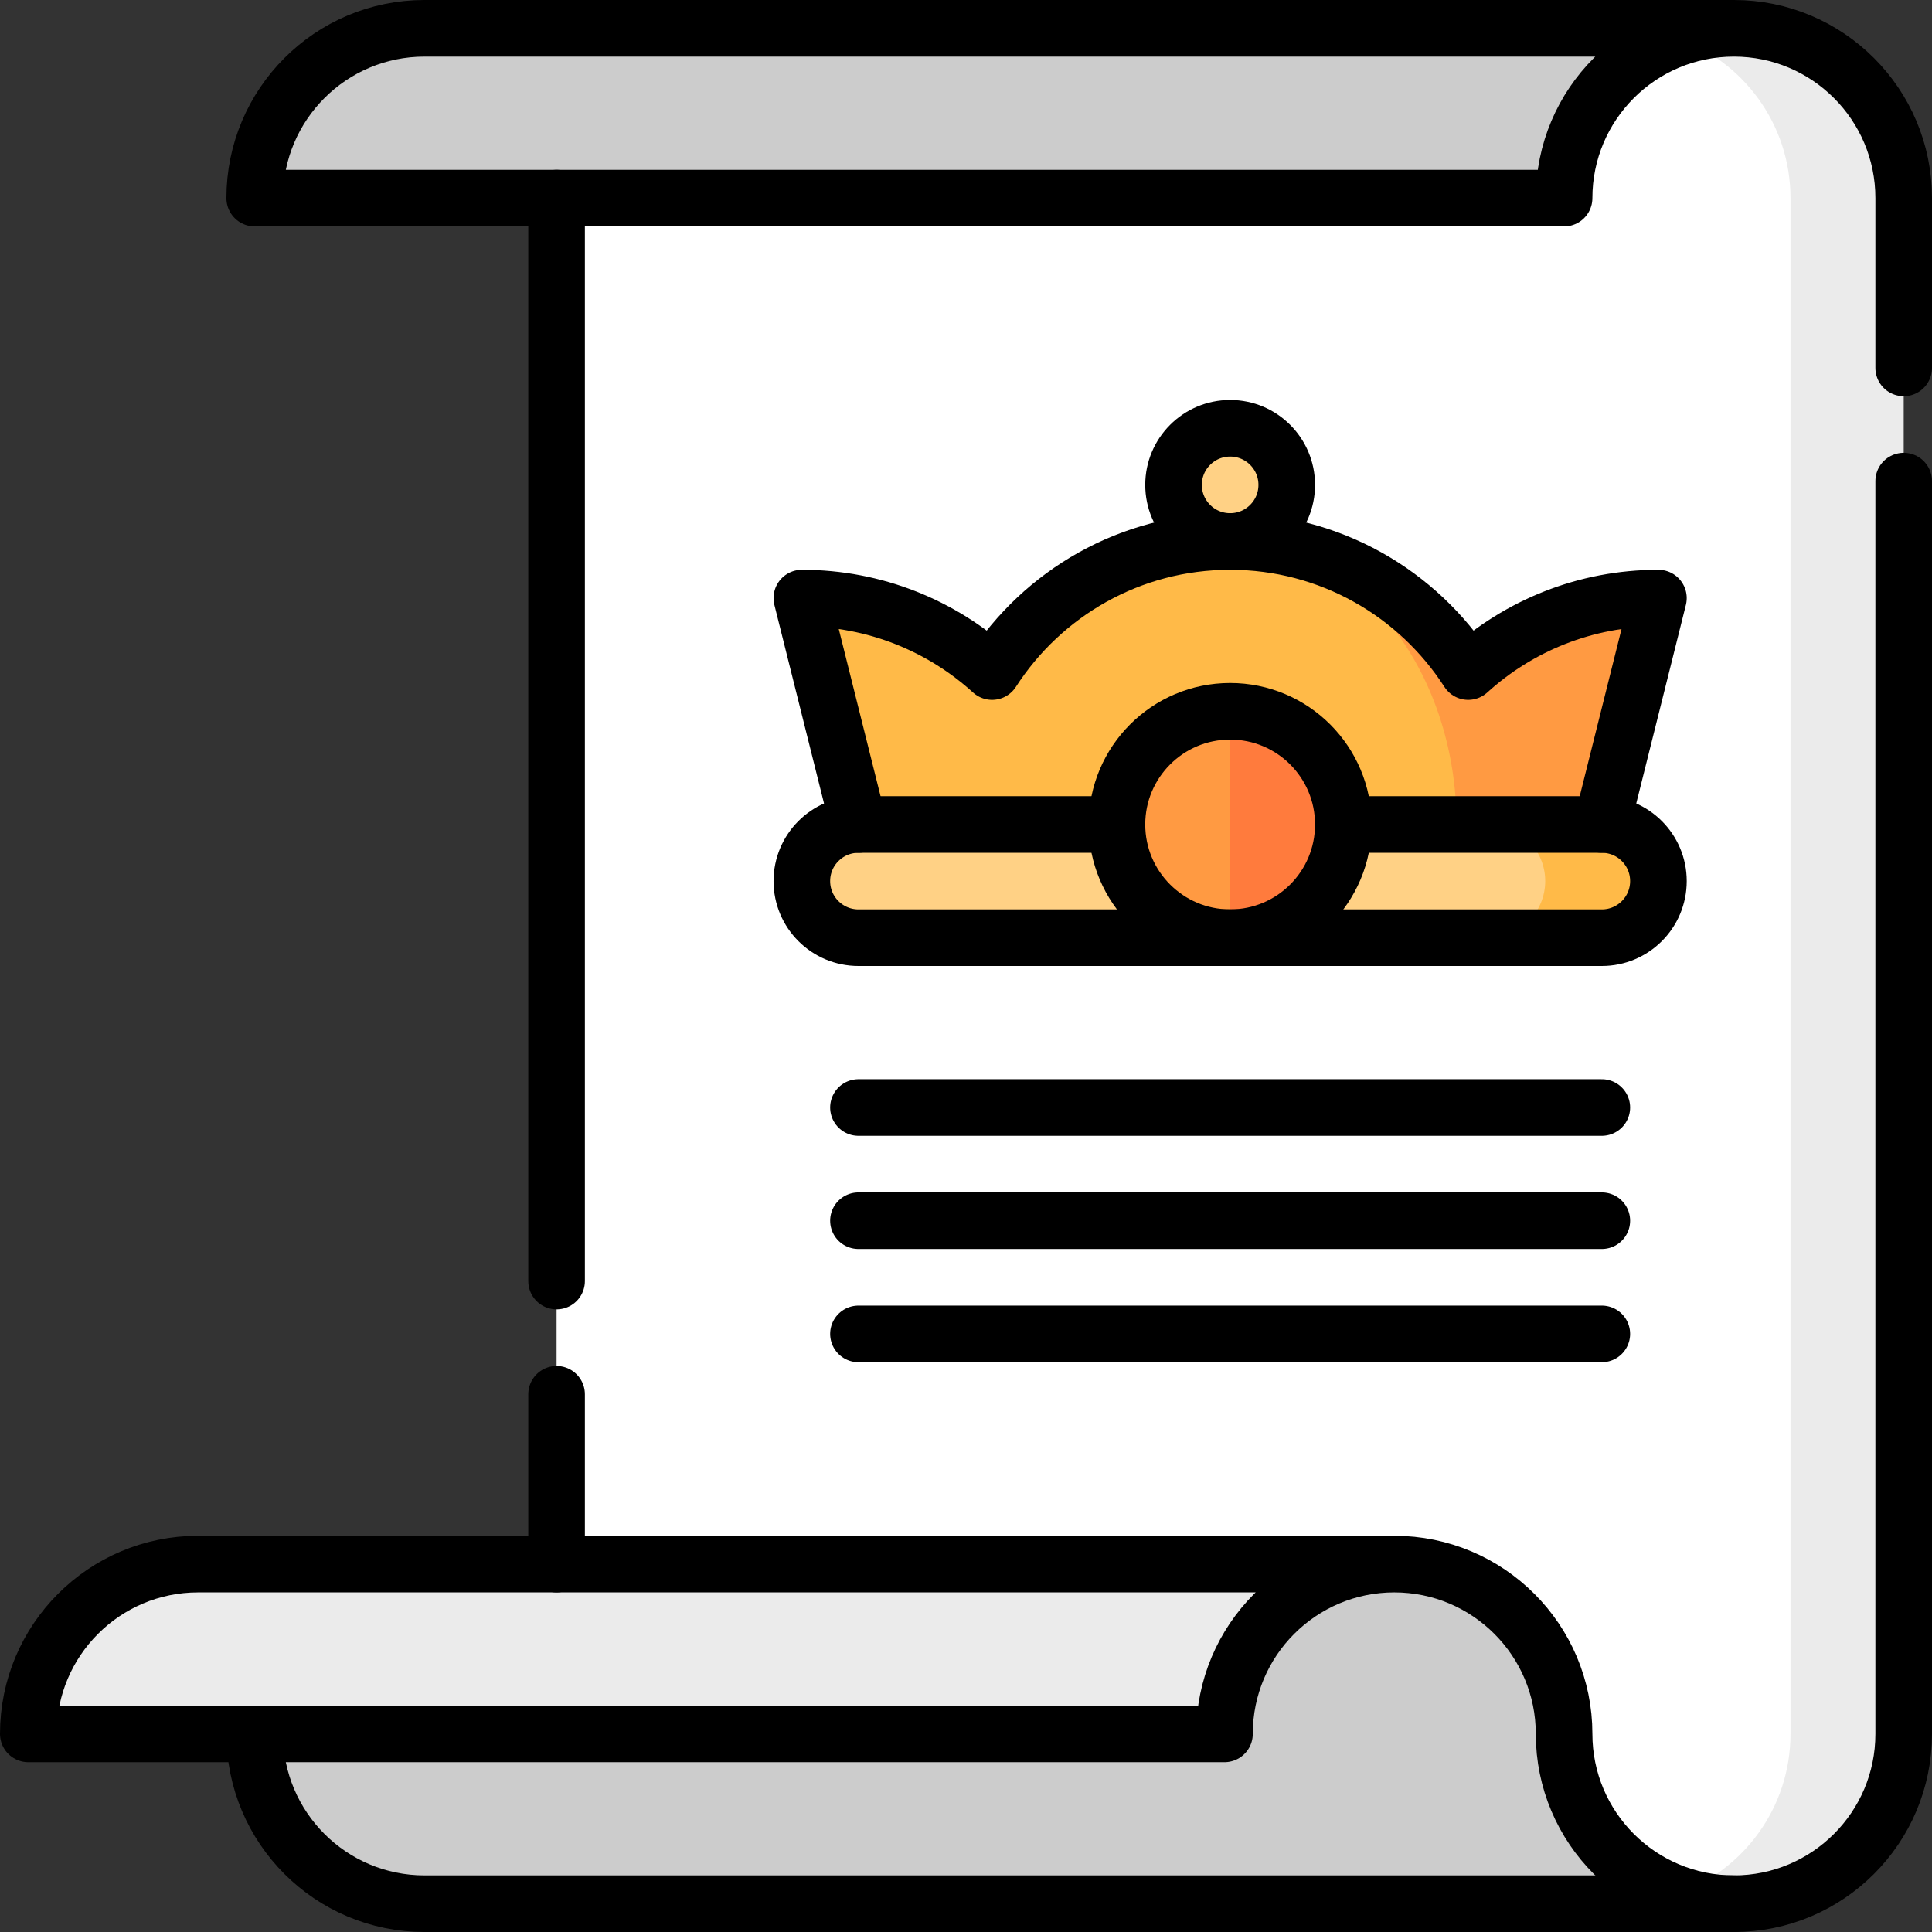
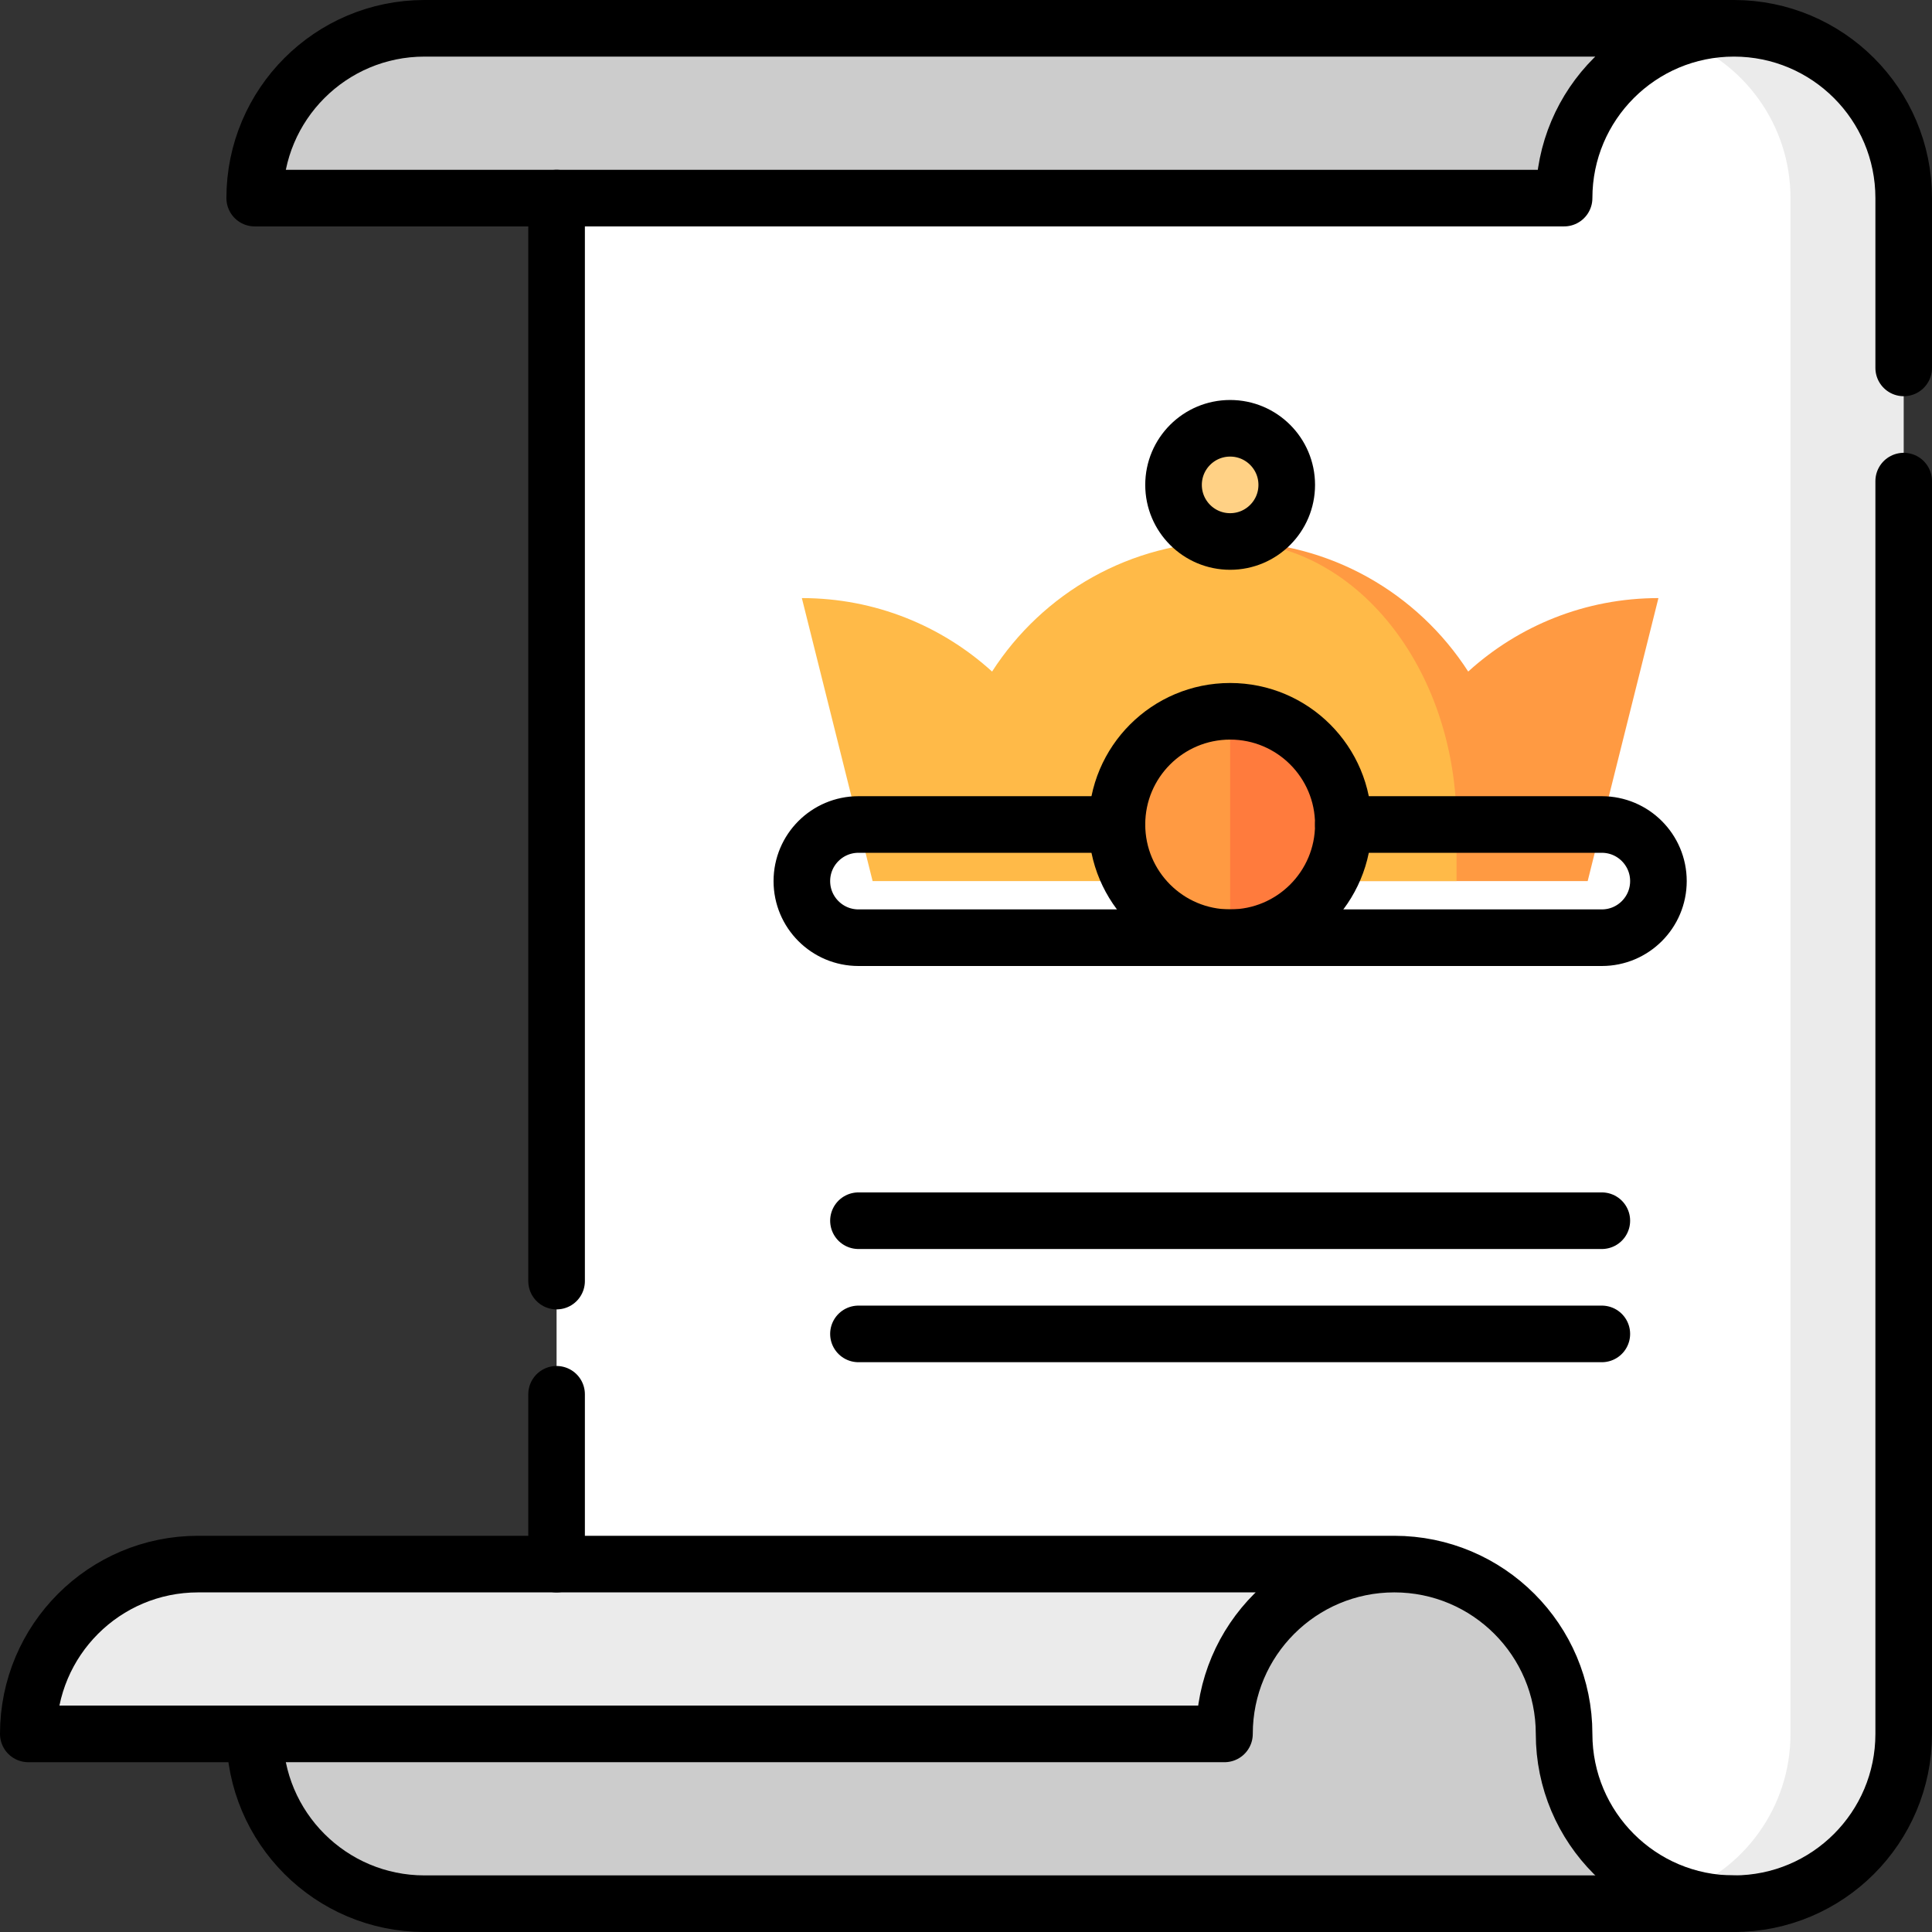
<svg xmlns="http://www.w3.org/2000/svg" version="1.1" id="Capa_1" x="0px" y="0px" viewBox="0 0 512 512" style="enable-background:new 0 0 512 512;" xml:space="preserve">
  <rect x="0" y="0" width="512" height="512" fill="#333333" stroke="none" />
  <g>
    <path style="fill:#CCCCCC;" d="M157.5,52.5h-90c0-24.853,20.147-45,45-45h347v175L157.5,52.5z" />
    <path style="fill:#CCCCCC;" d="M157.5,459.5h-90c0,24.853,20.147,45,45,45h347v-175L157.5,459.5z" />
    <path style="fill:#EBEBEB;" d="M459.5,7.5c-5.261,0-10.307,0.912-15,2.571v491.859c4.693,1.659,9.739,2.571,15,2.571&#10;&#09;&#09;c24.853,0,45-20.147,45-45v-407C504.5,27.647,484.353,7.5,459.5,7.5z" />
    <path style="fill:#EBEBEB;" d="M369.5,309.5l-222,105h-95c-24.853,0-45,20.147-45,45h317c0-24.853,20.147-45,45-45V309.5z" />
    <path style="fill:#FFFFFF;" d="M444.5,10.071c-17.476,6.179-30,22.837-30,42.429h-267v362h222c24.853,0,45,20.147,45,45&#10;&#09;&#09;c0,19.592,12.524,36.25,30,42.429c17.476-6.179,30-22.837,30-42.429v-407C474.5,32.908,461.976,16.25,444.5,10.071z" />
    <line style="fill:none;stroke:#000000;stroke-width:15;stroke-linecap:round;stroke-linejoin:round;stroke-miterlimit:10;" x1="147.5" y1="339.5" x2="147.5" y2="52.5" />
    <line style="fill:none;stroke:#000000;stroke-width:15;stroke-linecap:round;stroke-linejoin:round;stroke-miterlimit:10;" x1="147.5" y1="414.5" x2="147.5" y2="369.5" />
    <path style="fill:none;stroke:#000000;stroke-width:15;stroke-linecap:round;stroke-linejoin:round;stroke-miterlimit:10;" d="&#10;&#09;&#09;M67.5,459.5c0,24.853,20.147,45,45,45h347" />
    <path style="fill:none;stroke:#000000;stroke-width:15;stroke-linecap:round;stroke-linejoin:round;stroke-miterlimit:10;" d="&#10;&#09;&#09;M504.5,127.5v332c0,24.853-20.147,45-45,45s-45-20.147-45-45s-20.147-45-45-45s-45,20.147-45,45H7.5c0-24.853,20.147-45,45-45h317" />
    <path style="fill:none;stroke:#000000;stroke-width:15;stroke-linecap:round;stroke-linejoin:round;stroke-miterlimit:10;" d="&#10;&#09;&#09;M459.5,7.5h-347c-24.853,0-45,20.147-45,45h347C414.5,27.647,434.647,7.5,459.5,7.5s45,20.147,45,45v45" />
    <path style="fill:#FF9A42;" d="M389.09,177.968C375.745,157.24,352.484,143.5,326,143.5v90h94.75l18.75-75&#10;&#09;&#09;C420.092,158.5,402.407,165.872,389.09,177.968z" />
    <path style="fill:#FFBA48;" d="M326,143.5c-26.484,0-49.745,13.74-63.09,34.468c-13.317-12.096-31.003-19.468-50.41-19.468&#10;&#09;&#09;l18.75,75H386v-15C386,177.079,359.137,143.5,326,143.5z" />
    <circle style="fill:#FFD185;" cx="326" cy="128.5" r="15" />
    <circle style="fill:none;stroke:#000000;stroke-width:15;stroke-linecap:round;stroke-linejoin:round;stroke-miterlimit:10;" cx="326" cy="128.5" r="15" />
-     <path style="fill:#FFBA48;" d="M394.5,218.5h30c8.284,0,15,6.716,15,15s-6.716,15-15,15h-30V218.5z" />
-     <path style="fill:#FFD185;" d="M227.5,248.5c-8.284,0-15-6.716-15-15s6.716-15,15-15h167c8.284,0,15,6.716,15,15s-6.716,15-15,15&#10;&#09;&#09;H227.5z" />
    <path style="fill:#FF7B3D;" d="M326,188.5l-15,30l15,30c16.569,0,30-13.431,30-30S342.569,188.5,326,188.5z" />
    <path style="fill:#FF9A42;" d="M296,218.5c0,16.569,13.431,30,30,30v-60C309.431,188.5,296,201.931,296,218.5z" />
    <path style="fill:none;stroke:#000000;stroke-width:15;stroke-linecap:round;stroke-linejoin:round;stroke-miterlimit:10;" d="&#10;&#09;&#09;M356,218.5h68.5c8.284,0,15,6.716,15,15s-6.716,15-15,15h-197c-8.284,0-15-6.716-15-15s6.716-15,15-15H296" />
-     <path style="fill:none;stroke:#000000;stroke-width:15;stroke-linecap:round;stroke-linejoin:round;stroke-miterlimit:10;" d="&#10;&#09;&#09;M424.5,218.5l15-60c-19.408,0-37.093,7.372-50.41,19.468C375.745,157.24,352.484,143.5,326,143.5s-49.745,13.74-63.09,34.468&#10;&#09;&#09;c-13.317-12.096-31.003-19.468-50.41-19.468l15,60" />
    <circle style="fill:none;stroke:#000000;stroke-width:15;stroke-linecap:round;stroke-linejoin:round;stroke-miterlimit:10;" cx="326" cy="218.5" r="30" />
-     <line style="fill:none;stroke:#000000;stroke-width:15;stroke-linecap:round;stroke-linejoin:round;stroke-miterlimit:10;" x1="227.5" y1="293.5" x2="424.5" y2="293.5" />
    <line style="fill:none;stroke:#000000;stroke-width:15;stroke-linecap:round;stroke-linejoin:round;stroke-miterlimit:10;" x1="227.5" y1="323.5" x2="424.5" y2="323.5" />
    <line style="fill:none;stroke:#000000;stroke-width:15;stroke-linecap:round;stroke-linejoin:round;stroke-miterlimit:10;" x1="227.5" y1="353.5" x2="424.5" y2="353.5" />
  </g>
  <g>
</g>
  <g>
</g>
  <g>
</g>
  <g>
</g>
  <g>
</g>
  <g>
</g>
  <g>
</g>
  <g>
</g>
  <g>
</g>
  <g>
</g>
  <g>
</g>
  <g>
</g>
  <g>
</g>
  <g>
</g>
  <g>
</g>
</svg>